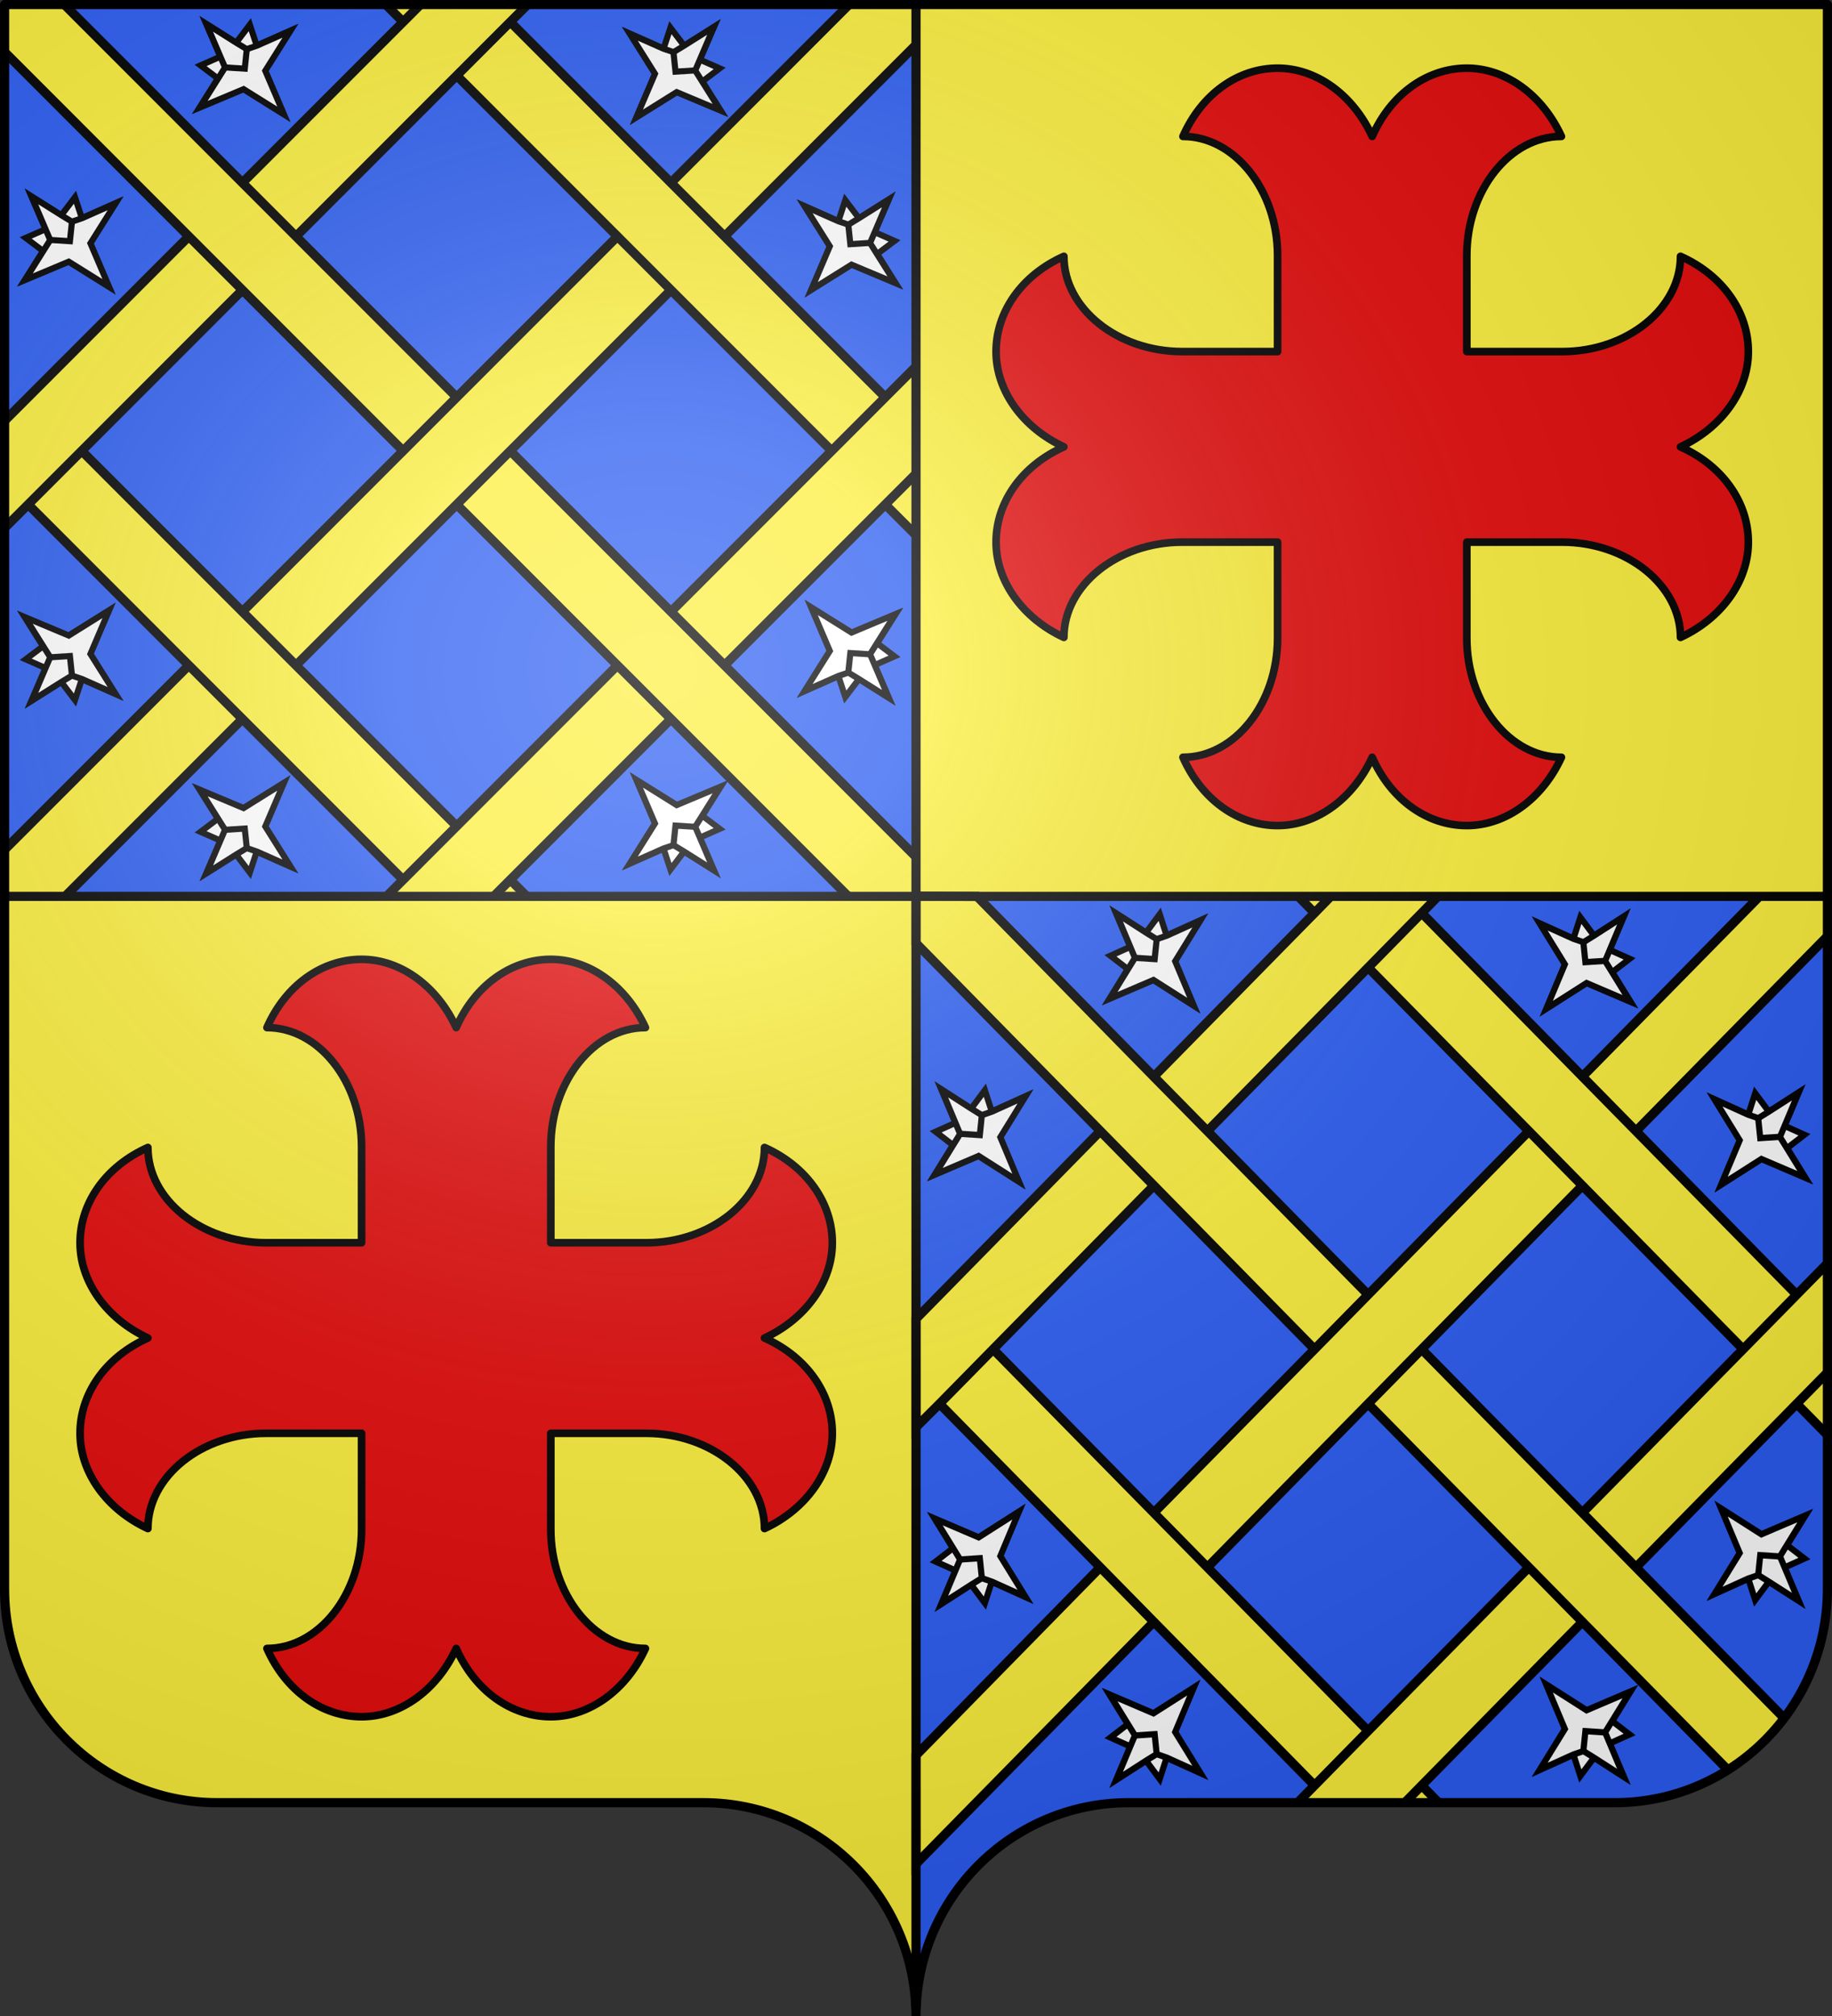
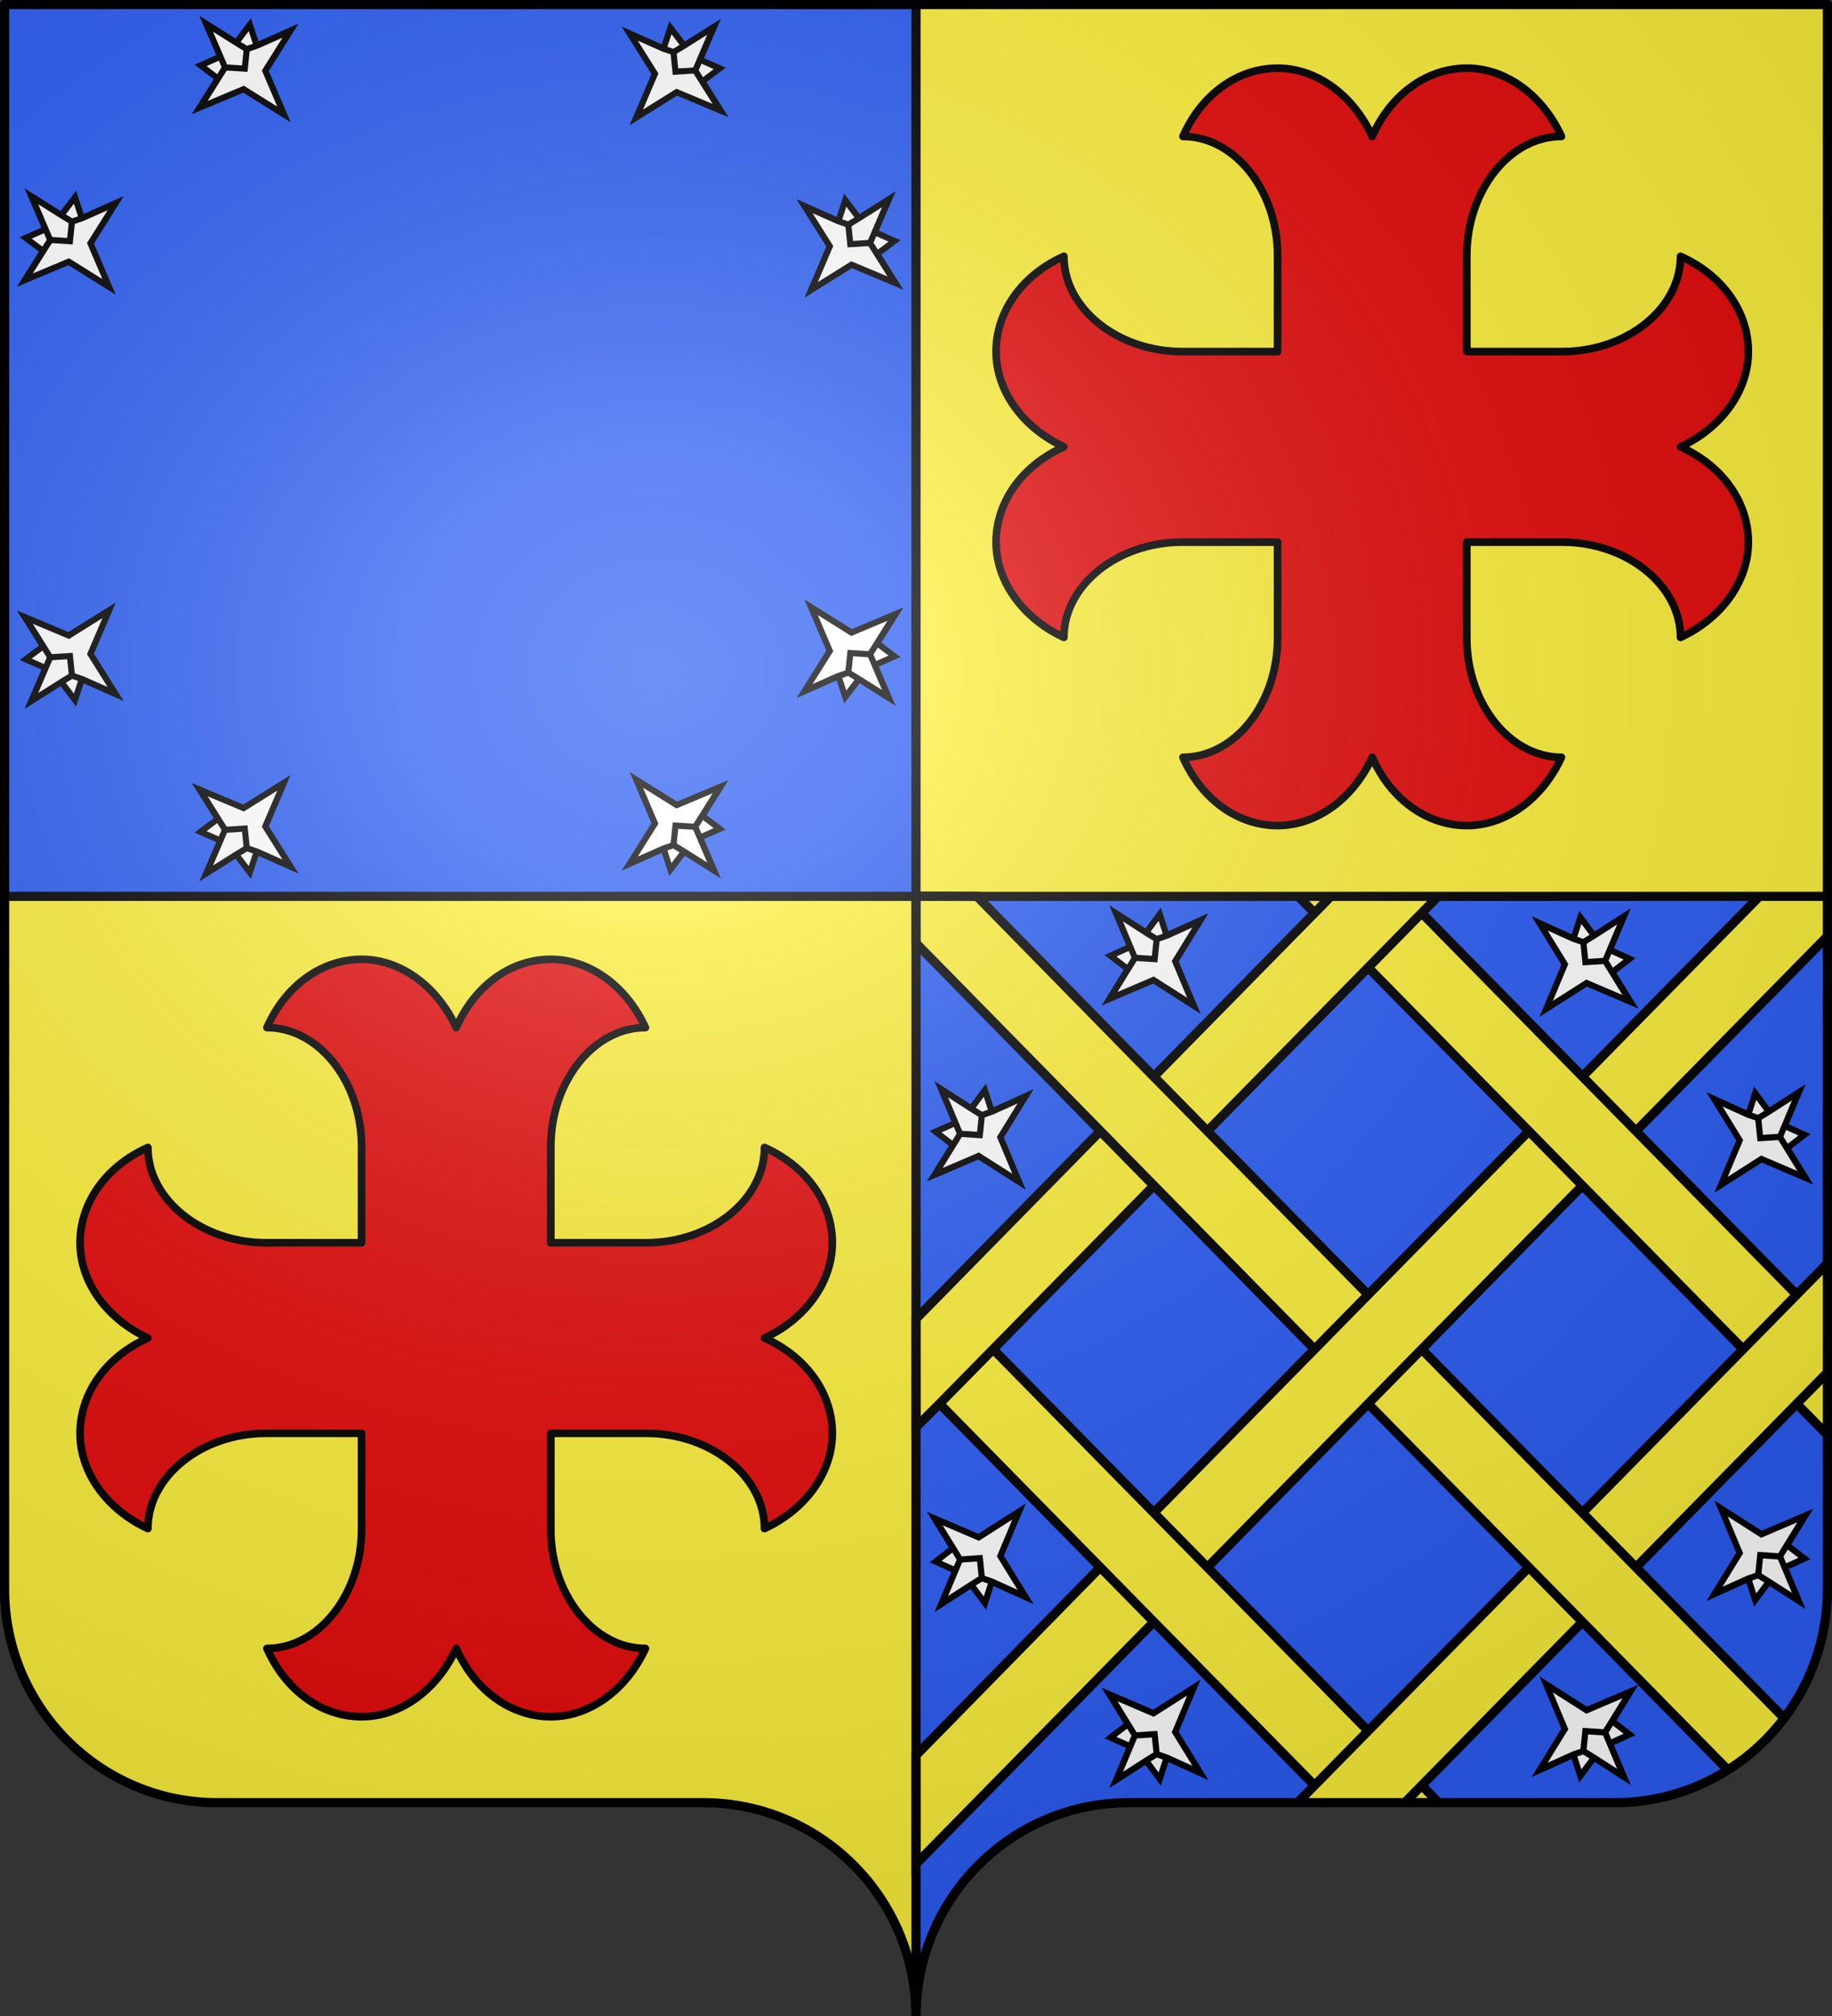
<svg xmlns="http://www.w3.org/2000/svg" xmlns:ns1="http://sodipodi.sourceforge.net/DTD/sodipodi-0.dtd" xmlns:ns2="http://www.inkscape.org/namespaces/inkscape" xmlns:xlink="http://www.w3.org/1999/xlink" version="1.0" width="600" height="660" id="svg2" style="display:inline" ns1:docname="Blason Questrecques.svg" ns2:version="0.92.4 (5da689c313, 2019-01-14)">
  <rect width="100%" height="100%" fill="#333333" stroke="none" />
  <ns1:namedview pagecolor="#ffffff" bordercolor="#666666" borderopacity="1" objecttolerance="10" gridtolerance="10" guidetolerance="10" ns2:pageopacity="0" ns2:pageshadow="2" ns2:window-width="1920" ns2:window-height="1017" id="namedview34" showgrid="true" ns2:zoom="1" ns2:cx="105.65533" ns2:cy="351.79802" ns2:window-x="-8" ns2:window-y="-8" ns2:window-maximized="1" ns2:current-layer="svg2">
    <ns2:grid type="xygrid" id="grid5087" />
  </ns1:namedview>
  <desc id="desc4">Blason Vide 3D</desc>
  <defs id="defs6">
    <linearGradient id="linearGradient2893">
      <stop id="stop2895" style="stop-color:#ffffff;stop-opacity:0.314" offset="0" />
      <stop id="stop2897" style="stop-color:#ffffff;stop-opacity:0.251" offset="0.19" />
      <stop id="stop2901" style="stop-color:#6b6b6b;stop-opacity:0.125" offset="0.6" />
      <stop id="stop2899" style="stop-color:#000000;stop-opacity:0.125" offset="1" />
    </linearGradient>
    <radialGradient r="300" fy="200.448" fx="285.186" cy="200.448" cx="285.186" gradientTransform="matrix(1.551,0,0,1.35,-229.394,-49.764)" gradientUnits="userSpaceOnUse" id="radialGradient11919" xlink:href="#linearGradient2893" ns2:collect="always" />
    <g id="p">
      <path id="o" d="M0 0v1h.5L0 0z" transform="rotate(18 3.157 -.5)" />
      <use width="810" height="540" transform="scale(-1 1)" xlink:href="#o" id="use27" />
    </g>
    <g id="s">
      <path id="r" d="M0 0v1h.5L0 0z" transform="rotate(18 3.157 -.5)" />
      <use width="810" height="540" transform="scale(-1 1)" xlink:href="#r" id="use36" />
    </g>
    <clipPath clipPathUnits="userSpaceOnUse" id="clipPath5127">
      <path id="path5129" d="M 1.498,1.475 H 300 V 294.181 H 1.498 Z" style="display:inline;opacity:1;fill:#fcef3c;fill-opacity:1;fill-rule:nonzero;stroke:none;stroke-width:2.605;stroke-linecap:round;stroke-linejoin:bevel;stroke-miterlimit:4;stroke-dasharray:none;stroke-dashoffset:0;stroke-opacity:1" ns2:connector-curvature="0" ns1:nodetypes="ccccc" />
    </clipPath>
    <clipPath clipPathUnits="userSpaceOnUse" id="clipPath5139">
      <g id="g5143" ns2:label="Contour final" style="display:inline;stroke-width:1.001" transform="translate(0,-3.093)">
        <path ns2:connector-curvature="0" id="path5141" style="fill:none;fill-opacity:1;fill-rule:nonzero;stroke:#000000;stroke-width:3.004;stroke-linecap:round;stroke-linejoin:round;stroke-miterlimit:4;stroke-dasharray:none;stroke-dashoffset:0;stroke-opacity:1" d="m 300,660.087 c 0,-38.599 31.203,-69.925 69.65,-69.925 38.447,0 120.753,0 159.2,0 38.447,0 69.65,-31.326 69.65,-69.925 V 1.473 L 1.5,1.473 1.5,520.237 c 0,38.599 31.203,69.925 69.65,69.925 38.447,0 120.753,0 159.2,0 38.447,0 69.65,31.326 69.65,69.925 z" ns1:nodetypes="cssccccssc" />
      </g>
    </clipPath>
    <g id="p-7">
      <path transform="rotate(18 3.157 -.5)" d="M0 0v1h.5L0 0z" id="o-4" />
      <use id="use27-9" xlink:href="#o-4" transform="scale(-1 1)" height="540" width="810" />
    </g>
    <g id="s-0">
      <path transform="rotate(18 3.157 -.5)" d="M0 0v1h.5L0 0z" id="r-8" />
      <use id="use36-8" xlink:href="#r-8" transform="scale(-1 1)" height="540" width="810" />
    </g>
    <clipPath clipPathUnits="userSpaceOnUse" id="clipPath5323">
      <g id="g5327" ns2:label="Contour final" style="display:inline;stroke-width:1.009" transform="matrix(1,0,0,0.986,-298.504,-287.289)">
        <path ns2:connector-curvature="0" id="path5325" style="fill:none;fill-opacity:1;fill-rule:nonzero;stroke:#000000;stroke-width:3.026;stroke-linecap:round;stroke-linejoin:round;stroke-miterlimit:4;stroke-dasharray:none;stroke-dashoffset:0;stroke-opacity:1" d="m 300,660.087 c 0,-38.599 31.203,-69.925 69.65,-69.925 38.447,0 120.753,0 159.2,0 38.447,0 69.65,-31.326 69.65,-69.925 V 1.473 L 1.5,1.473 1.5,520.237 c 0,38.599 31.203,69.925 69.65,69.925 38.447,0 120.753,0 159.2,0 38.447,0 69.65,31.326 69.65,69.925 z" ns1:nodetypes="cssccccssc" />
      </g>
    </clipPath>
  </defs>
  <g id="g5003" transform="matrix(1,0,0,0.998,0.002,0.029)" style="display:inline;stroke-width:1.001">
    <g style="display:inline;opacity:1;stroke:none;stroke-width:1.001" ns2:label="Fond" id="layer1-8" transform="translate(0,3.093)" clip-path="url(#clipPath5139)">
      <path ns1:nodetypes="cssccccssc" d="m 300,656.971 c 0,-38.597 -31.203,-69.922 -69.65,-69.922 -38.447,0 -120.754,0 -159.201,0 -38.447,0 -69.651,-31.325 -69.651,-69.922 V -1.618 l 597.004,2.01e-5 10e-6,518.744 c 0,38.597 -31.203,69.922 -69.65,69.922 -38.447,0 -120.754,0 -159.201,0 -38.447,0 -69.65,31.325 -69.65,69.922 z" style="fill:#2b5df2;fill-opacity:1;fill-rule:nonzero;stroke:none;stroke-width:5.006;stroke-linecap:round;stroke-linejoin:round;stroke-miterlimit:4;stroke-dashoffset:0;stroke-opacity:1" id="path2014" ns2:connector-curvature="0" />
      <path id="path3101" d="M 300,-2.119 H 598.502 V 290.587 H 300 Z" style="opacity:1;fill:#fcef3c;fill-opacity:1;fill-rule:nonzero;stroke:none;stroke-width:2.605;stroke-linecap:round;stroke-linejoin:bevel;stroke-miterlimit:4;stroke-dasharray:none;stroke-dashoffset:0;stroke-opacity:1" ns2:connector-curvature="0" ns1:nodetypes="ccccc" />
      <use x="0" y="0" xlink:href="#path3101" id="use5133" width="100%" height="100%" transform="matrix(1,0,0,1.256,-298.502,293.506)" style="fill:#fcef3c;stroke-width:0.893" />
    </g>
    <use x="0" y="0" xlink:href="#g5039" id="use5045" transform="translate(-300.002,292.333)" width="100%" height="100%" style="stroke:#000000;stroke-width:2.503;stroke-miterlimit:4;stroke-dasharray:none;stroke-opacity:1" />
    <g id="g5039" transform="matrix(0.472,0,0,0.472,264.833,347.658)" style="fill:#e20909;fill-opacity:1;stroke:#000000;stroke-width:5.3;stroke-miterlimit:4;stroke-dasharray:none;stroke-opacity:1">
      <path d="m 325.389,-293.076 c 0,45.246 -29.764,82.767 -65.657,82.767 13.131,29.796 38.519,47.453 65.657,47.453 27.138,0 52.525,-18.761 65.657,-47.453 13.131,29.796 38.519,47.453 65.657,47.453 27.138,0 52.525,-18.761 65.657,-47.453 -35.892,0 -65.657,-37.521 -65.657,-82.767 v -66.766 h 66.204 c 44.865,0 82.071,30.017 82.071,66.214 28.451,-13.243 47.054,-38.845 47.054,-66.214 0,-27.368 -17.508,-52.971 -47.054,-66.214 28.451,-13.243 47.054,-38.845 47.054,-66.214 0,-27.368 -17.508,-52.971 -47.054,-66.214 0,36.197 -37.205,66.214 -82.071,66.214 h -66.204 v -66.766 c 0,-45.246 29.764,-82.767 65.657,-82.767 -13.131,-28.693 -38.519,-47.453 -65.657,-47.453 -27.138,0 -52.525,17.657 -65.657,47.453 -13.131,-28.693 -38.519,-47.453 -65.657,-47.453 -27.138,0 -52.525,17.657 -65.657,47.453 35.892,0 65.657,37.521 65.657,82.767 v 66.766 h -66.204 c -44.865,0 -82.071,-30.017 -82.071,-66.214 -29.546,13.243 -47.054,38.845 -47.054,66.214 0,27.368 18.603,52.971 47.054,66.214 -29.546,13.243 -47.054,38.845 -47.054,66.214 0,27.368 18.603,52.971 47.054,66.214 0,-36.197 37.205,-66.214 82.071,-66.214 h 66.204 v 66.766" id="path49" style="display:inline;fill:#e20909;fill-opacity:1;stroke:#000000;stroke-width:5.3;stroke-linejoin:round;stroke-miterlimit:4;stroke-dasharray:none;stroke-opacity:1" ns2:connector-curvature="0" />
    </g>
    <g style="display:inline;fill:#fcef3c;stroke:#000000;stroke-width:3.004;stroke-miterlimit:4;stroke-dasharray:none;stroke-opacity:1" ns2:label="Meubles" id="layer2-3" clip-path="url(#clipPath5127)">
-       <path d="M 9.205,-10.42 -8.336,7.164 M 99.989,-60.116 H 64.897 l 67.13,67.28 8.773,-8.788 8.771,-8.791 -49.582,-49.701 M -8.336,7.164 132.026,147.878 149.57,130.286 96.935,77.518 79.389,59.929 9.205,-10.42 Z M 199.156,-60.116 149.57,-10.416 140.798,-1.625 79.385,59.931 96.935,77.518 149.573,24.753 167.119,7.164 219.747,-45.592 m 119.771,-14.525 c -19.453,19.497 -38.905,38.995 -58.358,58.492 l -61.413,61.556 17.55,17.586 52.641,-52.762 -0.003,-0.003 c 23.761,-23.816 49.395,-49.506 70.186,-70.346 M -8.342,147.872 9.205,130.283 M 167.119,7.164 149.573,24.753 l 52.638,52.771 0.003,-0.003 8.767,8.794 61.408,61.562 17.544,-17.592 L 237.297,77.516 219.752,59.927 167.119,7.164 M 342.575,77.521 360.122,95.11 M 61.838,77.521 9.204,130.283 -8.342,147.872 -58.867,198.52 v 4.23 L -43.43,218.224 9.211,165.456 79.385,95.111 61.838,77.521 m 140.375,0 v 0 l -52.643,52.765 -17.547,17.588 -52.636,52.759 17.547,17.589 52.641,-52.768 70.175,-70.344 -8.767,-8.794 -8.769,-8.795 m 140.362,0 v 0 l -52.643,52.765 -17.547,17.588 -52.636,52.759 17.547,17.589 52.643,-52.765 -0.004,-0.003 8.773,-8.788 61.413,-61.556 -17.545,-17.589 M 26.757,147.878 9.211,165.454 132.026,288.579 149.57,270.987 96.932,218.222 79.385,200.633 26.757,147.878 m 140.362,0 -17.547,17.577 52.638,52.771 0.003,-0.003 8.767,8.794 78.954,79.153 17.547,-17.589 -70.187,-70.357 -17.547,-17.589 -52.628,-52.755 m 140.362,0 -8.773,8.788 -8.773,8.788 0.003,0.003 52.638,52.765 17.545,17.589 v -35.179 l -52.641,-52.755 M 61.838,218.222 -8.343,288.574 -57.82,338.17 -43.431,358.925 79.384,235.813 61.838,218.222 m 140.375,0 v 0 l -52.643,52.765 -17.547,17.588 -52.636,52.759 17.547,17.589 122.815,-123.112 -8.767,-8.794 -8.769,-8.795 M 96.932,358.924 79.385,341.335 m 87.734,-52.755 -17.547,17.589 52.628,52.755 17.547,-17.589 -52.628,-52.755 m 140.362,0 -17.547,17.589 17.547,-17.589" id="en_I_7_" style="display:inline;fill:#fcef3c;stroke:#000000;stroke-width:3.004;stroke-miterlimit:4;stroke-dasharray:none;stroke-opacity:1" ns2:connector-curvature="0" ns1:nodetypes="cccccccccccccccccccccccccccccccccccccccccccccccccccccccccccccccccccccccccccccccccccccccccccccccccccccccccccccccccccccccccccc" />
-     </g>
+       </g>
    <use style="display:inline;stroke:#000000;stroke-width:1.983;stroke-miterlimit:4;stroke-dasharray:none;stroke-opacity:1" x="0" y="0" xlink:href="#g5196" id="use5204" transform="matrix(1,0,0,1.02,298,291.645)" width="100%" height="100%" />
    <g transform="matrix(1,0,0,1.017,298.502,292.18)" style="display:inline;fill:#fcef3c;stroke:#000000;stroke-width:2.978;stroke-miterlimit:4;stroke-dasharray:none;stroke-opacity:1" ns2:label="Meubles" id="layer2-3-2" clip-path="url(#clipPath5323)">
      <path d="m 126.613,1.738 5.414,5.426 5.472,-5.505 M 1.498,16.901 132.026,147.878 149.57,130.286 96.935,77.518 79.389,59.99 21.498,1.826 1.498,1.728 Z M 137.499,1.659 79.385,59.931 96.935,77.518 149.573,24.753 167.119,7.164 172.499,1.754 m 105.256,0.034 -58.008,58.143 17.55,17.586 52.641,-52.762 -0.003,-0.003 C 297.878,16.791 306.03,8.62 314.142,0.49 M 167.119,7.164 149.573,24.753 l 52.638,52.771 0.003,-0.003 8.767,8.794 61.408,61.562 17.544,-17.592 L 237.297,77.516 219.752,59.927 167.119,7.164 M 342.575,77.521 360.122,95.11 M 61.838,77.521 1.498,138.071 1.513,173.02 9.211,165.456 79.385,95.111 61.838,77.521 m 140.375,0 v 0 l -52.643,52.765 -17.547,17.588 -52.636,52.759 17.547,17.589 52.641,-52.768 70.175,-70.344 -8.767,-8.794 -8.769,-8.795 m 140.362,0 v 0 l -52.643,52.765 -17.547,17.588 -52.636,52.759 17.547,17.589 52.643,-52.765 -0.004,-0.003 8.773,-8.788 61.413,-61.556 -17.545,-17.589 M 26.757,147.878 9.211,165.454 132.026,288.579 149.57,270.987 96.932,218.222 79.385,200.633 26.757,147.878 m 140.362,0 -17.547,17.577 52.638,52.771 0.003,-0.003 8.767,8.794 78.954,79.153 17.547,-17.589 -70.187,-70.357 -17.547,-17.589 -52.628,-52.755 m 140.362,0 -8.773,8.788 -8.773,8.788 0.003,0.003 52.638,52.765 17.545,17.589 v -35.179 l -52.641,-52.755 M 61.838,218.222 1.498,278.853 v 35.039 L 79.384,235.813 61.838,218.222 m 140.375,0 v 0 l -52.643,52.765 -17.547,17.588 -52.636,52.759 17.547,17.589 122.815,-123.112 -8.767,-8.794 -8.769,-8.795 M 96.932,358.924 79.385,341.335 m 87.734,-52.755 -17.547,17.589 52.628,52.755 17.547,-17.589 -52.628,-52.755 m 140.362,0 -17.547,17.589 17.547,-17.589" id="en_I_7_-0" style="display:inline;fill:#fcef3c;stroke:#000000;stroke-width:2.978;stroke-miterlimit:4;stroke-dasharray:none;stroke-opacity:1" ns2:connector-curvature="0" ns1:nodetypes="ccccccccccccccccccccccccccccccccccccccccccccccccccccccccccccccccccccccccccccccccccccccccccccccccccccccccccccccc" />
    </g>
    <path style="fill:none;stroke:#000000;stroke-width:3.004;stroke-linecap:butt;stroke-linejoin:miter;stroke-miterlimit:4;stroke-dasharray:none;stroke-opacity:1" d="M 598.831,294.013 H 2.223" id="path5085" ns2:connector-curvature="0" />
    <path style="fill:none;stroke:#000000;stroke-width:3.004;stroke-linecap:butt;stroke-linejoin:miter;stroke-miterlimit:4;stroke-dasharray:none;stroke-opacity:1" d="M 300,658.5 V 1.962" id="path5081" ns2:connector-curvature="0" />
    <g id="g5196" transform="matrix(1.009,0,0,1,-0.239,0.124)" style="fill:#ffffff;stroke:#000000;stroke-width:1.993;stroke-miterlimit:4;stroke-dasharray:none;stroke-opacity:1">
      <g id="g5182" style="fill:#ffffff;stroke:#000000;stroke-width:1.993;stroke-miterlimit:4;stroke-dasharray:none;stroke-opacity:1">
        <g transform="matrix(0.111,-0.095,0.095,0.112,-30.151,-15.957)" id="g7331" ns2:label="Calque 1" style="display:inline;overflow:visible;visibility:visible;opacity:1;fill:#ffffff;fill-opacity:1;fill-rule:evenodd;stroke:#000000;stroke-width:13.628;stroke-linecap:butt;stroke-linejoin:miter;stroke-miterlimit:4;stroke-dasharray:none;stroke-dashoffset:0;stroke-opacity:1;marker:none;marker-start:none;marker-mid:none;marker-end:none;enable-background:accumulate">
          <g transform="matrix(0.997,0,0,0.997,6.411,-2.105)" id="g7333" style="display:inline;overflow:visible;visibility:visible;fill:#ffffff;fill-opacity:1;fill-rule:evenodd;stroke:#000000;stroke-width:13.664;stroke-linecap:butt;stroke-linejoin:miter;stroke-miterlimit:4;stroke-dasharray:none;stroke-dashoffset:0;stroke-opacity:1;marker:none;marker-start:none;marker-mid:none;marker-end:none;enable-background:accumulate">
            <path ns2:connector-curvature="0" style="display:inline;overflow:visible;visibility:visible;opacity:1;fill:#ffffff;fill-opacity:1;fill-rule:evenodd;stroke:#000000;stroke-width:13.664;stroke-linecap:butt;stroke-linejoin:miter;stroke-miterlimit:4;stroke-dasharray:none;stroke-dashoffset:0;stroke-opacity:1;marker:none;marker-start:none;marker-mid:none;marker-end:none;enable-background:accumulate" d="m 398.175,822.345 -31.802,-100.958 -100.958,-31.802 73.019,-23.001 -10.394,-47.133 46.414,13.69 23.72,-76.316 23.387,75.303 49.486,-10.952 -18.758,45.409 78.646,23.001 -100.958,31.802 z" id="path7335" ns1:nodetypes="ccccccccccccc" />
            <path ns2:connector-curvature="0" style="display:inline;overflow:visible;visibility:visible;fill:#ffffff;fill-opacity:1;fill-rule:evenodd;stroke:#000000;stroke-width:13.664;stroke-linecap:butt;stroke-linejoin:miter;stroke-miterlimit:4;stroke-dasharray:none;stroke-dashoffset:0;stroke-opacity:1;marker:none;marker-start:none;marker-mid:none;marker-end:none;enable-background:accumulate" d="m 398.369,822.869 -31.802,-100.958 -100.958,-31.802 73.019,-23.001 27.939,-8.801 8.082,-25.656 23.72,-75.303 23.387,75.303 8.415,25.656 22.312,8.801 78.646,23.001 -100.958,31.802 z" id="path7337" ns1:nodetypes="ccccccccccccc" />
            <path ns2:connector-curvature="0" style="display:inline;overflow:visible;visibility:visible;opacity:1;fill:#ffffff;fill-opacity:1;fill-rule:evenodd;stroke:#000000;stroke-width:13.664;stroke-linecap:butt;stroke-linejoin:miter;stroke-miterlimit:4;stroke-dasharray:none;stroke-dashoffset:0;stroke-opacity:1;marker:none;marker-start:none;marker-mid:none;marker-end:none;enable-background:accumulate" d="m 430.528,658.221 -32.159,30.504 -31.21,-30.114" id="path7339" ns1:nodetypes="ccc" />
          </g>
        </g>
        <use x="0" y="0" xlink:href="#g7331" id="use5168" transform="translate(-56.751,56.593)" width="100%" height="100%" style="fill:#ffffff;stroke:#000000;stroke-width:1.993;stroke-miterlimit:4;stroke-dasharray:none;stroke-opacity:1" />
        <use x="0" y="0" xlink:href="#g7331" id="use5170" transform="matrix(-1,0,0,1,299.176,0.981)" width="100%" height="100%" style="fill:#ffffff;stroke:#000000;stroke-width:1.993;stroke-miterlimit:4;stroke-dasharray:none;stroke-opacity:1" />
        <use x="0" y="0" xlink:href="#use5168" id="use5172" transform="matrix(-1,0,0,1,299.176,0.981)" width="100%" height="100%" style="fill:#ffffff;stroke:#000000;stroke-width:1.993;stroke-miterlimit:4;stroke-dasharray:none;stroke-opacity:1" />
      </g>
      <use height="100%" width="100%" transform="matrix(1,0,0,-1,0,294.019)" id="use5184" xlink:href="#g5182" y="0" x="0" style="fill:#ffffff;stroke:#000000;stroke-width:1.993;stroke-miterlimit:4;stroke-dasharray:none;stroke-opacity:1" />
    </g>
  </g>
  <g style="display:inline;stroke-width:1.001" ns2:label="Reflet final" id="layer3-1" transform="translate(1.5,-1.5)">
    <path d="M 0,3 V 520.491 c 0,38.504 31.203,69.755 69.65,69.755 38.447,0 120.753,0 159.2,0 38.447,-10e-5 69.65,31.25 69.65,69.754 0,-38.504 31.203,-69.754 69.65,-69.754 38.447,-10e-5 120.753,0 159.2,0 38.447,0 69.65,-31.25 69.65,-69.755 V 3 Z" style="fill:url(#radialGradient11919);fill-opacity:1;fill-rule:evenodd;stroke:none;stroke-width:3.004;stroke-linecap:butt;stroke-linejoin:miter;stroke-miterlimit:4;stroke-dasharray:none;stroke-opacity:1" id="path2875-1" ns2:connector-curvature="0" />
  </g>
  <g style="display:inline;stroke-width:1.001" ns2:label="Contour final" id="layer4">
    <path ns1:nodetypes="cssccccssc" d="m 300,660.087 c 0,-38.599 31.203,-69.925 69.65,-69.925 38.447,0 120.753,0 159.2,0 38.447,0 69.65,-31.326 69.65,-69.925 V 1.473 L 1.5,1.473 1.5,520.237 c 0,38.599 31.203,69.925 69.65,69.925 38.447,0 120.753,0 159.2,0 38.447,0 69.65,31.326 69.65,69.925 z" style="fill:none;fill-opacity:1;fill-rule:nonzero;stroke:#000000;stroke-width:3.004;stroke-linecap:round;stroke-linejoin:round;stroke-miterlimit:4;stroke-dasharray:none;stroke-dashoffset:0;stroke-opacity:1" id="path1572" ns2:connector-curvature="0" />
  </g>
</svg>